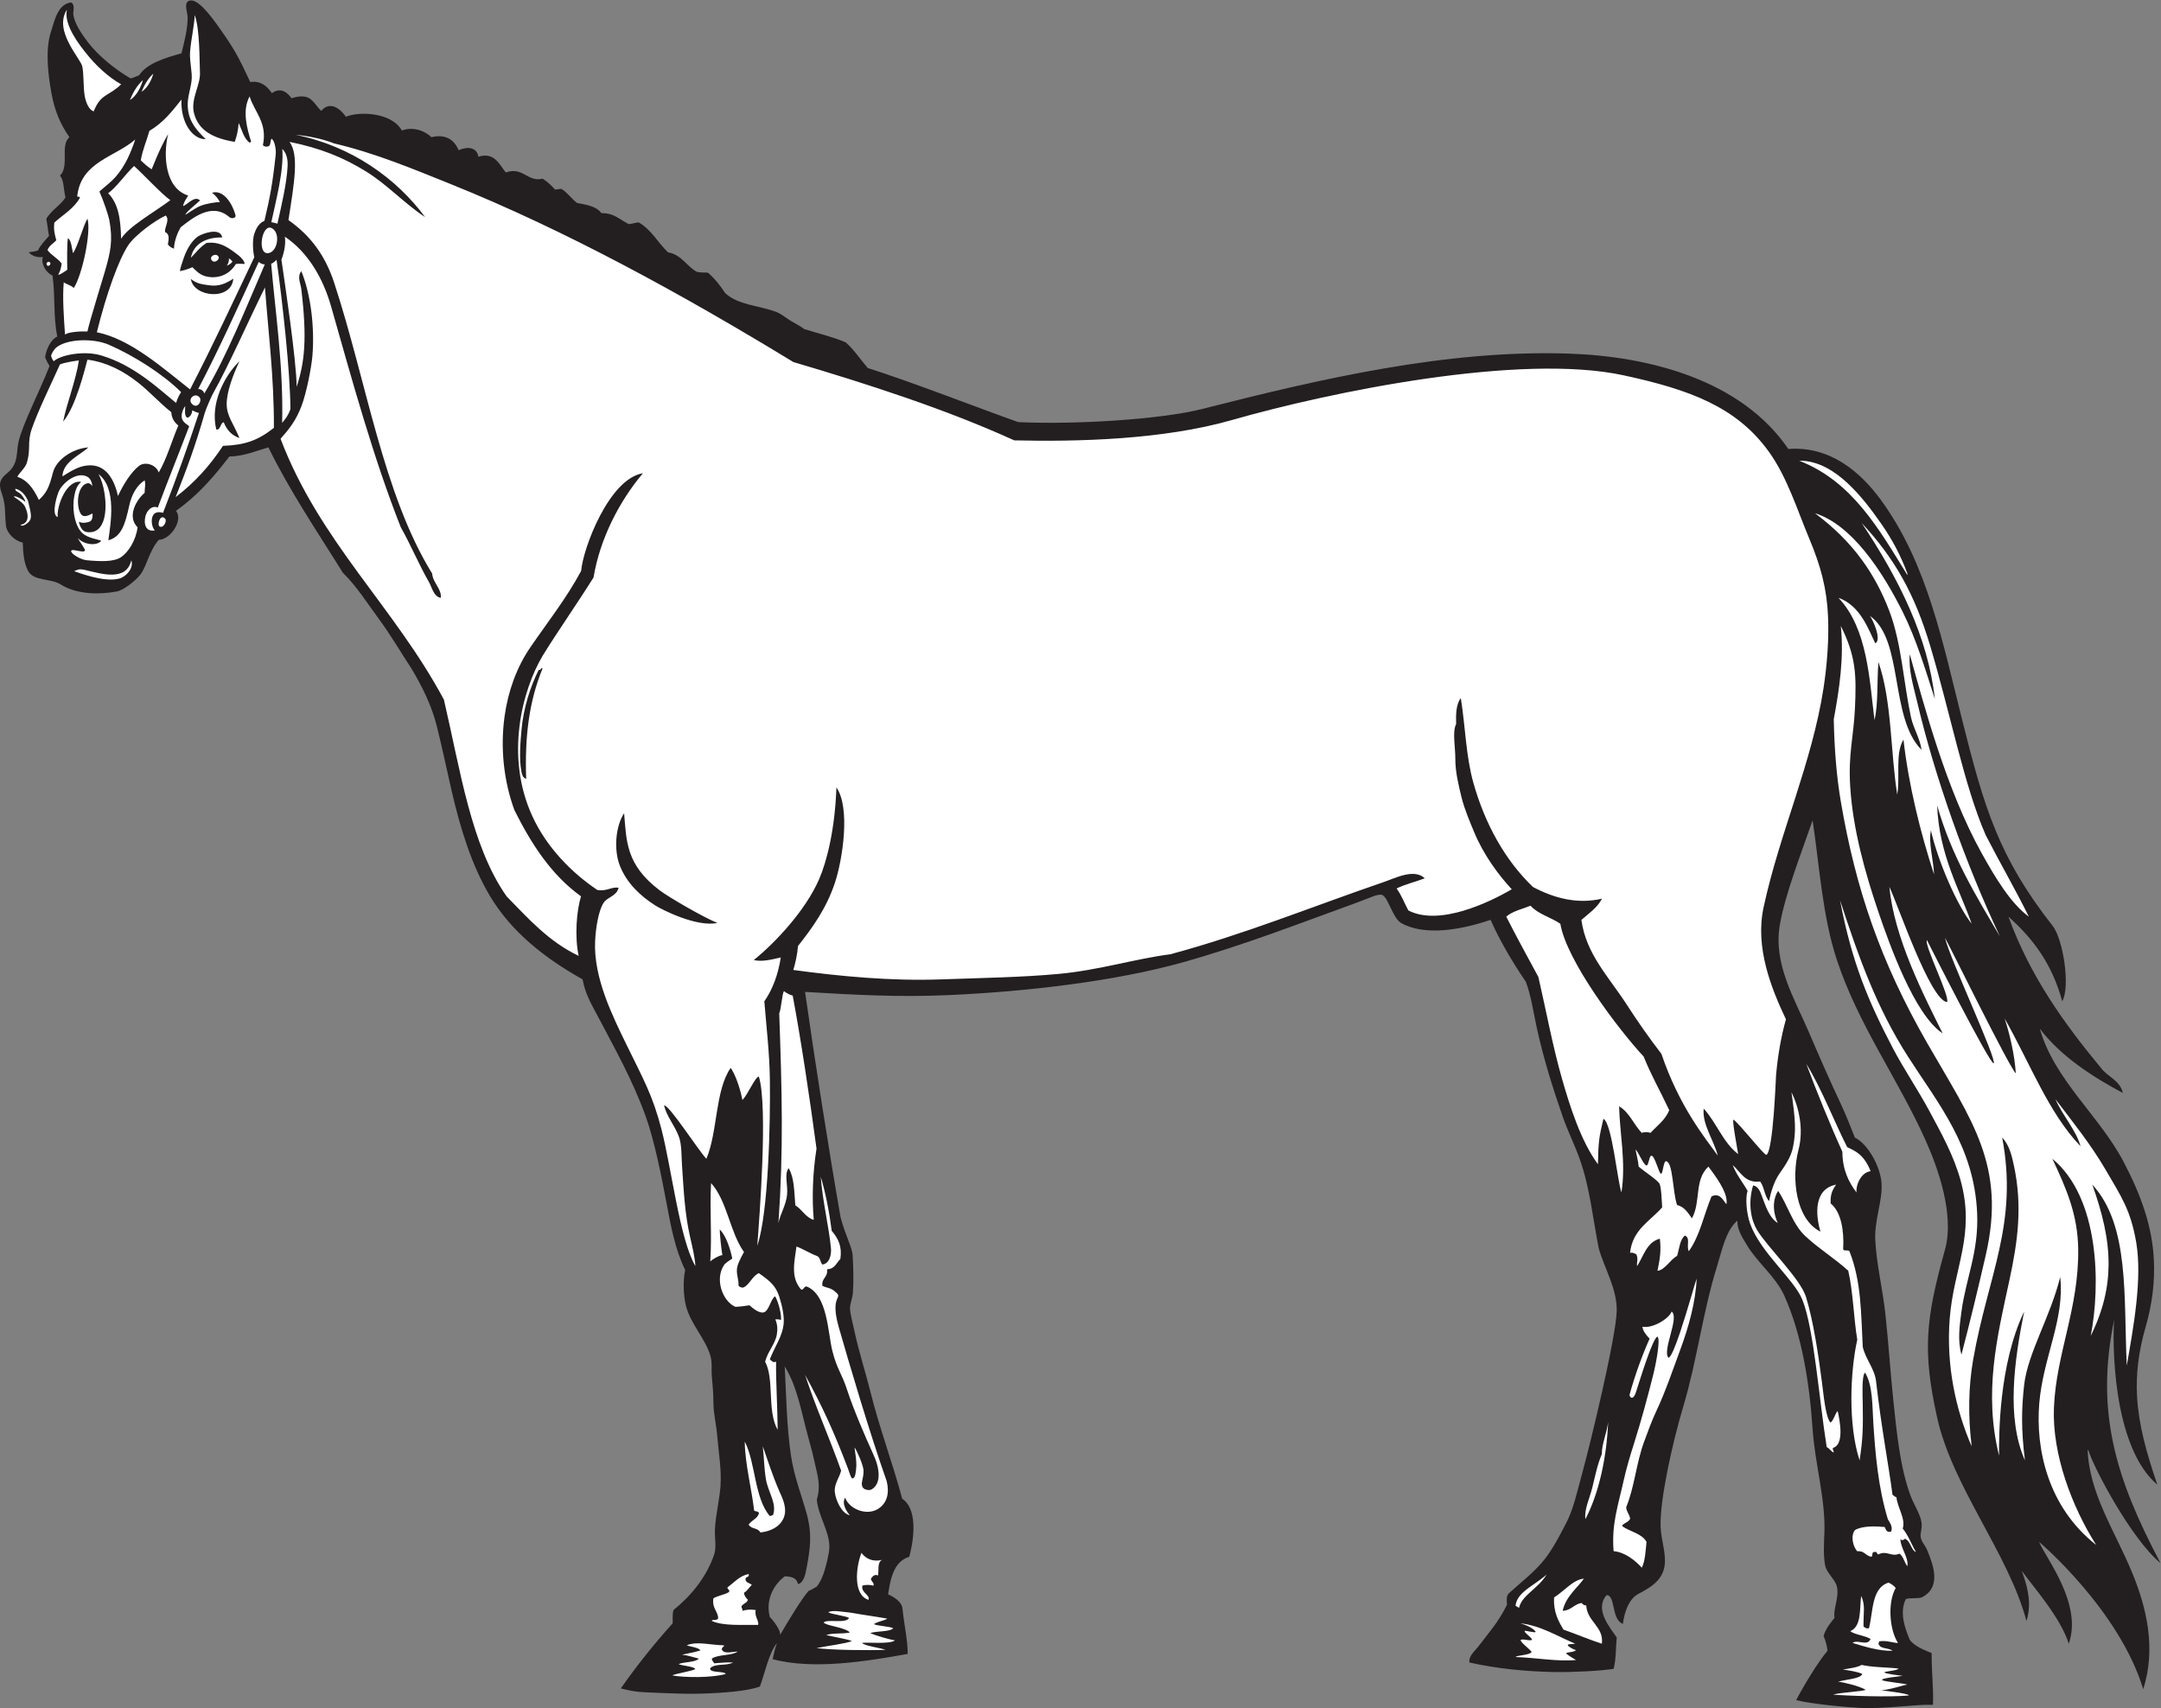
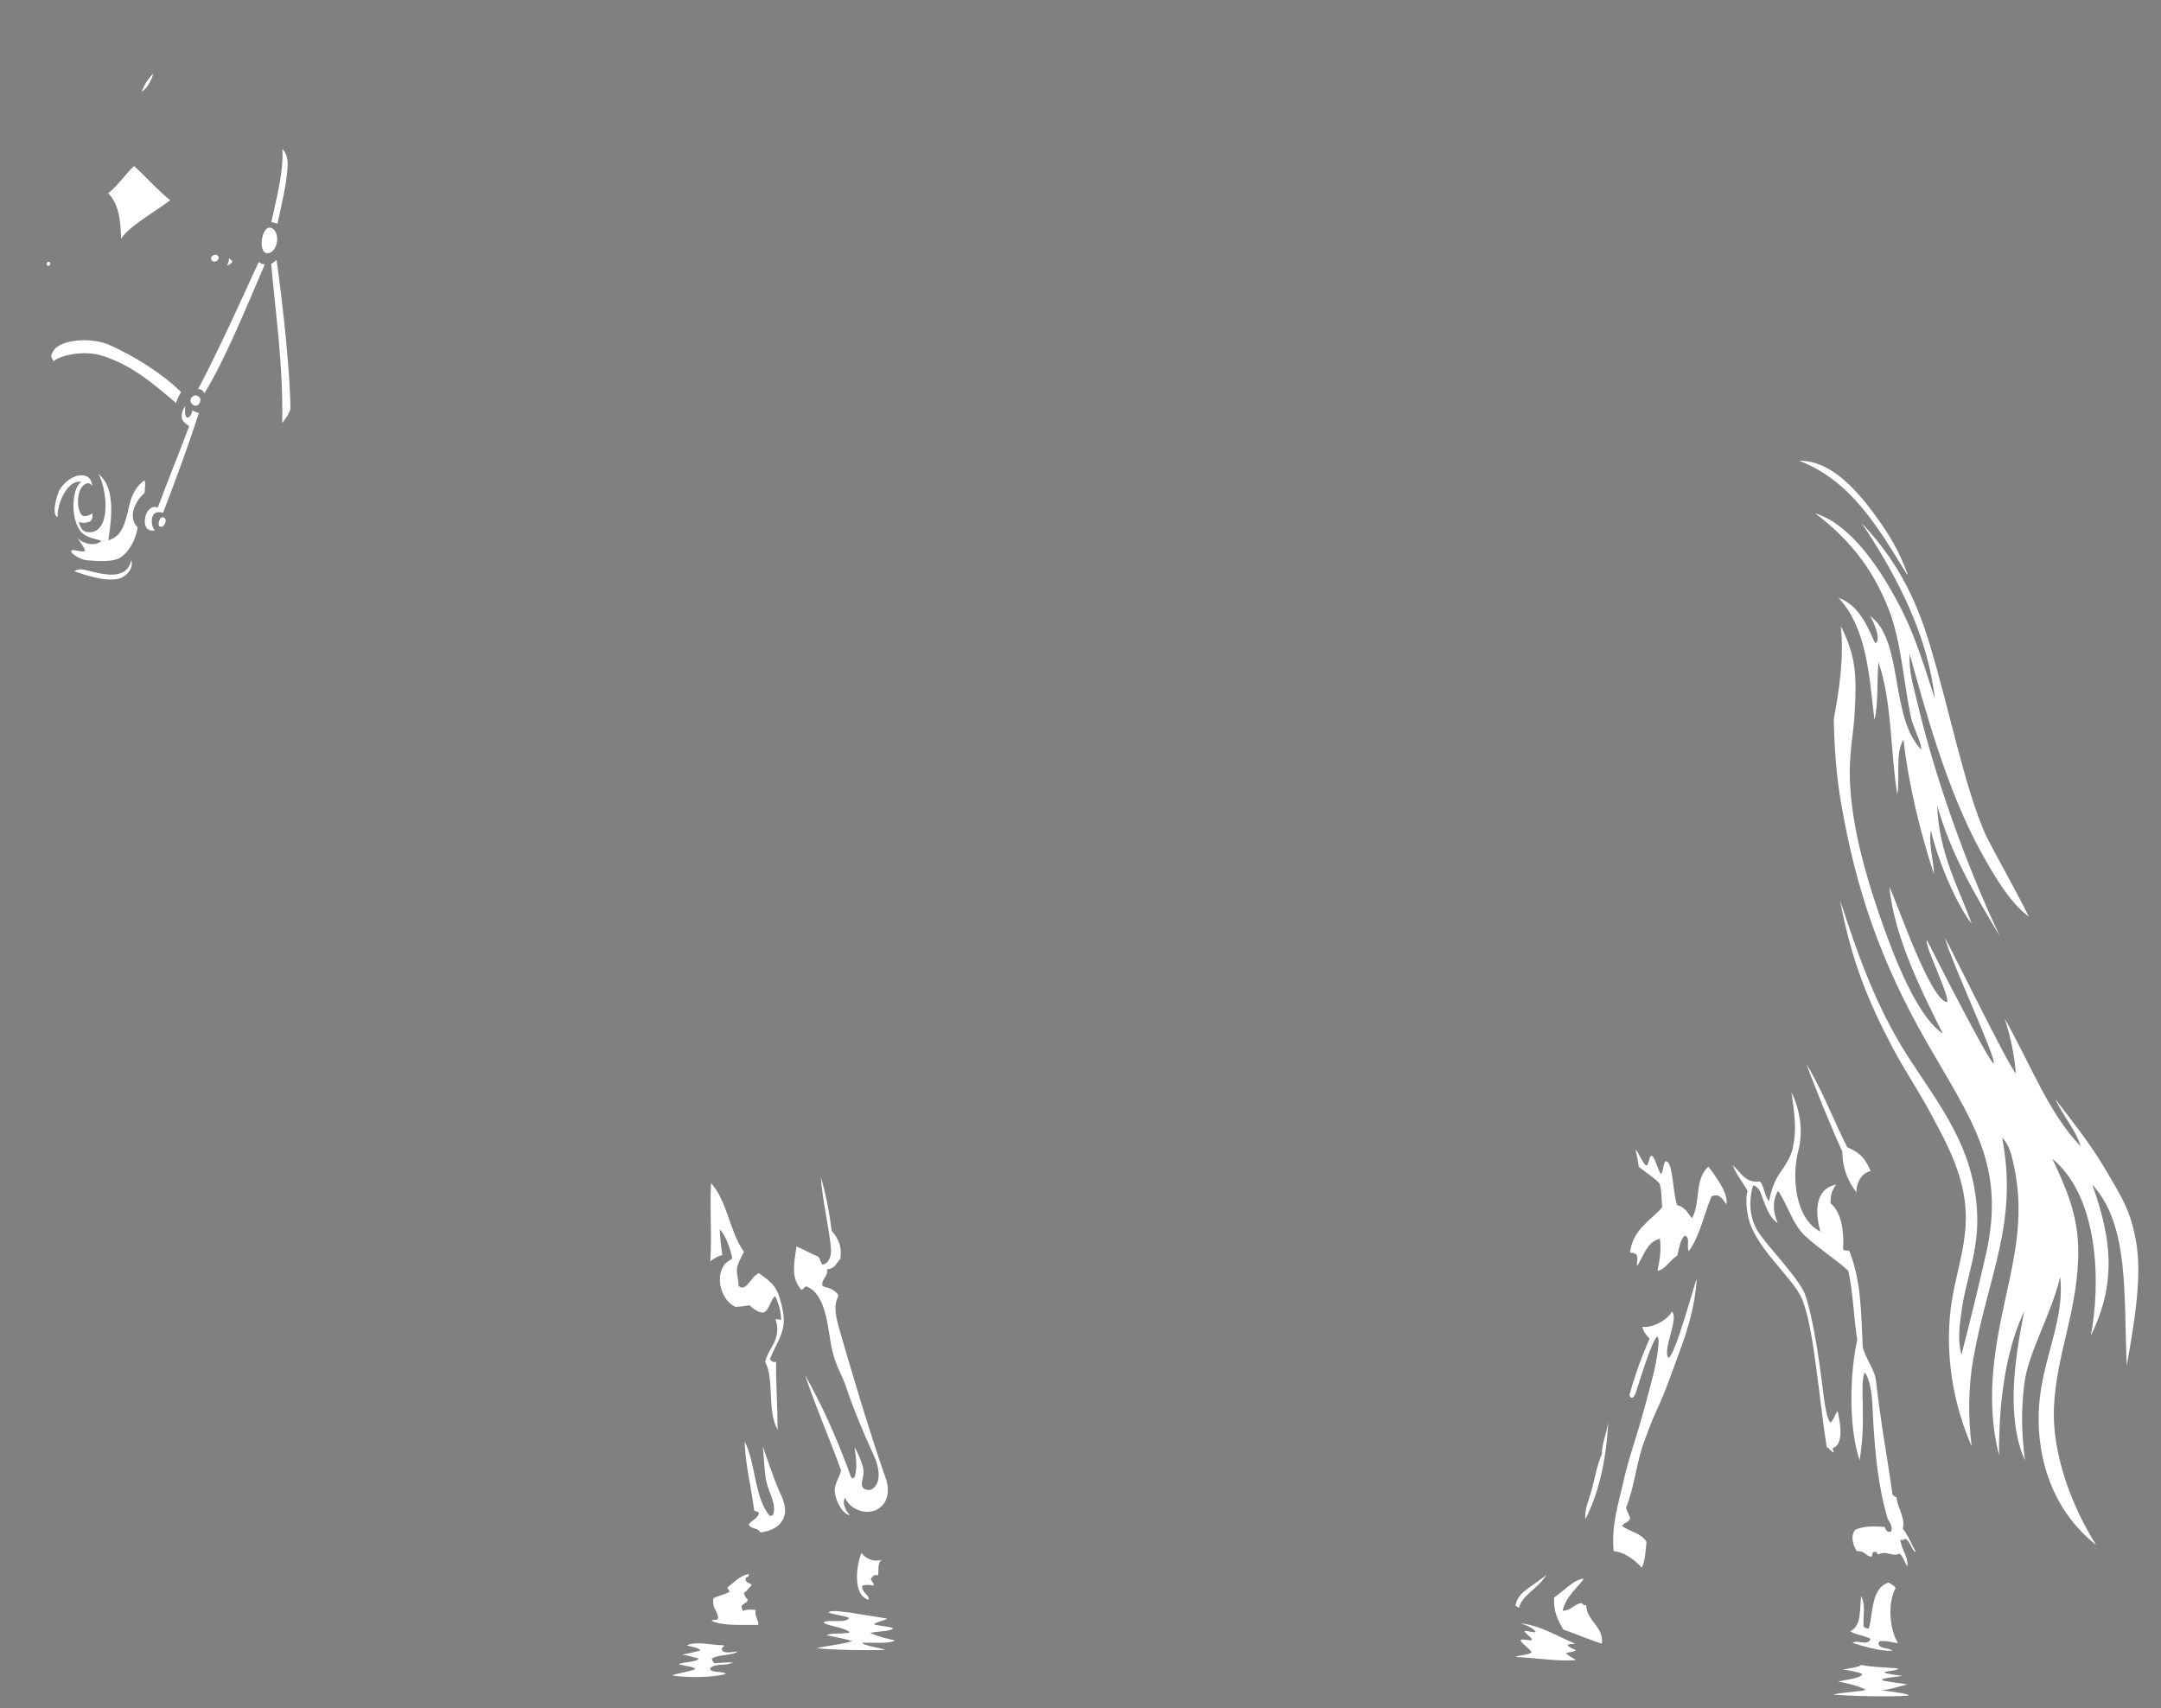
<svg xmlns="http://www.w3.org/2000/svg" viewBox="0 0 707.347 559.12" height="559.12" width="707.347" xml:space="preserve" id="svg2" version="1.1">
  <rect x="0" y="0" width="707.347" height="559.12" fill="#808080" stroke="none" />
  <defs id="defs6" />
  <g transform="matrix(1.333,0,0,-1.333,0,559.12)" id="g10">
    <g transform="scale(0.1)" id="g12">
-       <path id="path14" style="fill:#231f20;fill-opacity:1;fill-rule:evenodd;stroke:none" d="m 5126.18,637.148 c 3.27,-109.128 65.04,-198.132 108.73,-302.937 36.2,-86.836 60.01,-188.223 27.86,-287.668 -58.51,192.832 -250.73,357.715 -255.86,361.68 19.95,-44.93 106.7,-152.981 73.1,-250.098 -20.96,65.898 -87.91,140.273 -115.43,178.918 18.45,-49.746 22.87,-85.508 11.55,-123.125 -44.96,167.324 -181.72,328.785 -219.61,500.449 -35.62,161.317 -28.44,240.098 19.31,410.713 24.14,86.29 -16.85,201.05 -47.87,270.05 -68,151.27 -164.6,282.16 -217.54,442.43 -35.39,107.14 -42.33,228.33 -59.48,342.48 -27.68,-80.18 -68.09,-183.13 -80.66,-257.79 -15.96,-94.78 35.54,-178.68 71.11,-261.49 26.21,-61.04 50.43,-116.85 78.8,-176.98 12.47,-26.44 23.24,-54.73 34.62,-82.88 31.51,-15.31 62.26,-69.98 65.42,-111.58 3.17,-41.83 -17.93,-91.3 -15.39,-140.44 3.05,-59.51 18.23,-119.75 25,-182.755 7.52,-70.031 12.1,-141.152 19.24,-209.699 8.83,-84.805 17.03,-166.453 42.33,-234.696 8.23,-22.226 23.99,-45.449 26.93,-65.41 2.28,-15.48 -3.72,-25.84 -1.92,-36.562 2.08,-12.434 10.35,-18.82 15.39,-30.774 16.65,-39.57 35.66,-93.191 -13.47,-117.351 -11.03,-3.078 -27.91,-0.305 -38.48,-3.848 -15.58,-31.887 -3.64,-68.183 9.62,-100.043 12.79,-17.195 36.78,-25.125 53.87,-32.703 -0.54,-49.18 4.85,-82.891 3.2,-126.973 -42.5,1.484 -117.7,-10.262 -176.3,-7.695 -34.76,1.523 -125.09,10.039 -159.71,19.238 17.4,33.215 53.38,93.352 76.94,121.204 -1.35,14.042 -5.14,25.64 -9.62,36.55 5.71,18.02 16.25,31.203 26.94,44.25 -4.16,20.731 12.15,50.625 5.77,76.953 -4.36,17.95 -25.3,33.153 -28.86,51.942 -4.44,23.469 -3.1,50.871 -1.92,76.945 3.8,83.524 -23.06,171.688 -28.85,257.789 -7.85,116.594 -27.06,232.824 -69.27,327.048 -21.22,47.39 -65.9,80.93 -92.35,125.05 -11.76,19.64 -23.9,38.51 -23.07,59.63 -28.32,-23.77 -37.86,-72.99 -49.91,-111.73 -35.42,-113.912 -48.83,-230.552 -82.83,-344.205 -27.75,-92.695 -58.21,-232.187 -55.8,-296.269 1.2,-31.766 14.47,-66.407 9.63,-96.18 -5.71,-35 -32.86,-51.574 -64.48,-68.281 -25.59,-13.528 -35.11,-51.352 -37.68,-73.528 -29.04,10.633 -17.65,71.028 -40.21,70.625 -30.35,-35.222 8.5,-79.492 25.01,-103.886 -2.49,-23.621 -1.32,-54.563 -7.69,-77.063 -31.24,-5.184 -101.41,-8.688 -146.81,-7.84 -71.45,1.34 -142.6,8.867 -207.18,23.352 -2.24,16.402 12.83,27.461 21.17,38.465 25.94,34.187 50.69,61.386 71.14,103.652 -0.9,7.316 -1.89,21.848 3.88,27.168 26.84,24.727 56.12,46.848 80.8,75.031 23.92,27.293 41.04,60.789 59.64,96.18 18.66,35.48 26.69,74.816 38.48,117.363 22.6,81.594 85.55,344.063 86.57,405.918 0.92,55.208 -31.29,105.798 -44.25,153.908 -14.66,74.84 -21.77,148.28 -46.17,217.39 -12.82,36.29 -30.03,70.26 -42.33,105.79 -24.12,69.73 -46.14,138.81 -63.47,217.4 -8.27,37.47 -13.87,78.84 -26.94,113.5 -32.25,47.12 -63.95,100.5 -86.57,151.98 -69.93,-23.82 -160.82,-40.91 -219.39,-7.89 -21.73,12.27 -32.36,66.05 -48.16,69.42 -10.47,2.22 -33.89,-9.4 -55.65,-17.28 -142.73,-51.74 -280.76,-105.88 -430.92,-148.13 -165.78,-46.65 -382.31,-72.12 -573.31,-80.8 -126.02,-5.73 -229.91,0.33 -355.9,7.69 24.51,-172.67 57.64,-383.98 87.13,-553.06 11.09,-43.38 28.58,-73.77 29.68,-93.95 1.81,-32.99 2.74,-60.45 0.61,-91.73 -0.98,-14.43 -7.74,-27.265 -7,-40.398 0.72,-12.949 7.76,-39.289 10.85,-53.859 10.5,-49.481 27.1,-100.262 39.02,-148.133 23.3,-93.574 54.38,-173.945 78.26,-263.555 36.24,-23.625 30.86,-92.051 17.32,-142.375 -36.73,-11.367 -45.88,-50.301 -51.95,-92.332 15.87,-7.012 33.74,-18.867 35.22,-34.562 3.39,-36.063 13.35,-80.399 12.88,-111.649 -97.98,-17.746 -232.14,-39.922 -331.73,-12.844 3.06,12.071 5.48,25.637 10.6,39.297 C 1887.87,135.273 1878.07,85.137 1865.96,53 1832.39,40.41 1767.04,37.539 1745.5,36.398 c -52.06,-2.766 -101.68,-0.156 -161.04,2.449 -24.61,1.086 -36.98,3.84 -60.09,9.492 35.82,51.23 81.7,109.355 127.43,159.805 -0.05,11.593 -0.6,23.683 1.93,32.707 40.59,32.343 80.77,79.179 100.03,136.589 6.01,17.93 0.72,40.657 1.92,63.489 1.79,33.875 10.92,68.808 13.47,103.886 3.02,41.543 -4.91,83.789 -7.7,121.192 -2.1,28.172 -9.52,57.644 -9.61,82.722 -0.08,24.231 -1.84,43.625 -3.85,65.411 -1.6,17.179 1.45,34.406 -3.85,51.945 -12.46,41.199 -48.4,77.656 -59.63,121.199 -6.44,24.965 -7.78,63.765 -1.93,88.485 -24.03,48.22 -35.26,107.32 -45.03,159.61 -12.25,65.51 -30.15,157.65 -52.47,219.03 -33.07,90.92 -75.9,165.57 -114.11,238.9 -14.9,28.58 -33.58,57.48 -40.4,96.19 -92.11,51.54 -174.39,116.04 -227.02,203.93 -46.05,76.91 -73.45,168.3 -94.26,257.8 -12.18,52.42 -23.28,106.87 -36.56,159.67 -13.25,52.72 -36.75,98.49 -61.55,140.43 -26.957,41.15 -51.825,83.79 -80.805,123.13 -28.664,38.92 -54.277,80.19 -88.496,113.5 -62.582,100.94 -128.988,198.06 -182.754,307.81 -25.055,-6.55 -58.355,-21.78 -95.828,-22.29 -40.211,-52.13 -77.356,-95.04 -131.188,-133.54 18.707,-22.93 -13.64,-70.66 -42.324,-71.18 -24.543,-28.66 -29.68,-66.4 -45.832,-86.27 -11.105,-13.66 -39.91,-37.42 -58.055,-40.7 -41.976,-7.59 -97.113,-7.46 -136.621,17.31 -26.058,16.34 -66.84,7.09 -80.836,34.37 -9.758,19.01 -11.664,42.78 -12.527,68.5 -21.027,4.65 -39.422,23.95 -41.379,42.44 -3.285,31.12 0.375,49.25 -10.598,79.71 -9.23,25.59 -1.348,36.29 14.441,49.03 27.961,22.53 21.34,52.71 27.047,76.08 11.766,48.15 51.309,122.21 76.254,186.59 -5.571,8.79 -7.985,14.1 -10.844,21.19 2.223,17.54 12.484,42.73 29.84,51.03 -10.289,51.16 -4.578,97.76 -11.629,149.6 -22.715,11.17 -28.289,37.07 -23.524,45.61 -12.496,-1.37 -25.441,1.26 -35.089,11.54 4.231,1.22 15.254,1.35 23.137,4.88 4.441,11.53 18.778,25.96 26.762,35.66 -3.367,16.83 -3.48,26.96 -6.672,41.55 10.699,19.71 36.278,34.83 47.195,52.58 -5.296,21.16 -3.128,40.28 -13.46,53.86 23.82,23.56 -0.641,73.54 23.085,94.27 -21.964,31.26 -36.234,64.44 -44.101,107.73 -9.008,49.55 -14.856,106.71 -2.07,148.25 10.296,33.48 18.14,70.39 50.011,74.91 11.118,-4.97 4.524,-22.97 5.778,-30.77 3.613,-22.42 21.539,-48.16 34.625,-65.41 27.07,-35.72 67.613,-67.83 105.808,-90.42 8.074,1.54 14.004,5.23 21.164,7.69 17.868,28.32 62.809,42.71 103.879,53.87 7.949,31.71 15.172,60.12 15.196,88.2 0.015,10.98 -8.668,31.91 0.281,38.91 19.633,15.36 56.777,-35.32 76.871,-63.62 38.328,-53.98 47.738,-72.36 76.648,-134.04 18.172,3.05 36.692,-2.81 53.11,-27.15 15.539,11.21 32.539,9.37 48.097,-12.6 10.821,3.3 21.371,5.93 33.727,3.69 18.394,-3.32 26.543,-23.17 39.344,-34.73 14.25,17.43 36.773,18.51 60.726,-14.49 27.211,12.76 110.481,13.36 137.266,-33.68 26.66,10.11 56.44,-0.37 72.43,-16.34 38.44,8.66 56.75,-8.79 66.99,-31.95 29.2,12.25 45.99,1.95 48.44,-16.14 40.63,13.14 52.76,-21.99 67.33,-38.48 42.79,14.82 53.35,-24.59 90.42,-15.39 11.98,-7.27 21.62,-16.86 30.78,-26.93 4.6,1.36 7.08,0.9 15.39,1.92 15.11,-9.25 24.48,-24.26 38.47,-34.63 23.78,-4.44 48.11,-8.33 59.64,-25.01 32.02,0.6 46.04,-16.82 67.33,-26.93 7.74,0.67 21.78,5.07 25.01,3.84 30.38,-17.71 46.66,-49.53 71.18,-73.1 33.97,-5.79 45.25,-34.27 71.19,-48.09 11.67,-2.09 16.37,-0.94 26.93,-1.92 16.55,-14.24 30.15,-31.42 42.32,-50.02 31.91,-29.63 82.03,-30.15 125.05,-46.18 12.13,-4.51 23.97,-14.53 34.63,-21.16 12.46,-7.74 24.27,-13.05 34.63,-21.16 37.3,-11.63 69.47,-18.75 101.96,-32.7 23.06,-21.2 33.46,-39.09 53.92,-62.88 110.76,-35.12 270.48,-97.84 369.42,-132.8 143.02,-6.64 352.34,7 450.99,32.1 292.05,74.32 600.3,146.16 901.25,136.11 196.6,-6.56 423.1,-64.4 538.75,-234.17 103.36,7.74 177.41,-57.39 226.3,-123.78 116.06,-157.64 153.99,-356.85 202.31,-548.44 52.16,-206.77 87.85,-330.24 220.71,-499.17 25.12,-31.96 43.88,-148.21 23.35,-184.89 -23.94,86.7 -65.54,148.29 -132.08,207.77 53.14,-146.3 136.67,-262.2 227.01,-371.29 16.32,-22.16 46.74,-30.21 53.86,-61.56 -75.13,40.15 -151.5,89.19 -203.92,157.75 35.94,-125.97 146.28,-213.55 205.85,-327.05 43.54,-82.95 69.96,-158.33 74.24,-239.76 2.74,-52.19 -3.61,-108.043 -20.37,-166.156 -17.92,-62.121 -23.87,-116.836 -20.85,-170.578 3.87,-69.09 22.57,-136.582 49.7,-216.114 -112.89,95.578 -110.1,360.45 -105.81,405.93 -46.97,-227.187 3.4,-389.914 113.51,-598.301 -70.53,57.578 -164.33,233.961 -176.99,277.02 -1.63,-0.352 -1.82,0.754 -1.93,1.926 0,0.632 0,1.277 0,1.921 z M 1915.36,179.277 c 3.16,8.789 -14.48,34.317 -25.01,44.258 -11.17,42.285 9.42,79.649 36.55,100.039 20.12,-0.371 29.65,-5.566 32.71,-19.238 14.36,3.937 18.34,25.098 21.16,40.402 8.7,47.235 14,82.078 0,132.735 -12.43,44.968 -31.12,92.058 -38.47,142.363 -10.81,73.855 -11.25,141.648 -15.4,219.316 32.4,-52.882 40.51,-112.824 59.64,-180.839 6.18,-21.934 10.34,-38.098 15.39,-61.563 5.86,-27.207 13.94,-50.762 3.85,-84.641 3.32,-40.769 31.35,-77.449 30.78,-117.363 -0.12,-8.484 -2.86,-22.422 -5.77,-34.617 -5.8,-24.219 -12.66,-45.637 -25.01,-61.563 -6.42,-3.566 -15.3,-9.613 -19.94,-10.402 -18.22,-20.605 -51.4,-76.121 -70.48,-108.887 v 0" />
      <path id="path16" style="fill:#ffffff;fill-opacity:1;fill-rule:evenodd;stroke:none" d="m 4672.17,79.25 c -3.62,-1.113 -54.25,-5.344 -50.46,-10.391 2.94,-3.926 59.95,-8.555 61.34,-11.359 -3.23,0.703 -45.42,-13.465 -63.07,-13.465 -5.5,-0.274 67.69,-7.531 67.36,-12.98 -45.64,-4.785 -153.82,-0.723 -186.1,2.023 18.24,5.652 76.29,7.859 79.77,12.078 -16.5,9.59 -55.64,18.625 -67.45,19.641 22.36,6.414 53.07,6.875 59.38,18.504 -1.74,4.023 -42.01,11.289 -47.88,11.191 14.48,3.027 36.01,4.953 46,11.496 29.67,-6.41 66.19,-5.722 90.59,-8.879 -1.04,-5.254 -35.67,-6.68 -34.36,-9.461 1.67,-3.594 40.01,-7.844 44.88,-8.398 z m -2860.69,59.629 c -15.98,-10.957 -47.47,-6.387 -63.49,-17.305 -0.08,-5.859 4.06,-7.48 5.77,-11.543 15.21,0.821 29.14,2.918 46.18,1.934 -17.44,-9.113 -40.76,-1.223 -55.8,-13.477 -4.79,-13.137 37.02,-7.043 37.62,-14.766 -33.04,-9.453 -100.86,-9.277 -131,-3.391 5.99,3.867 50.56,10.812 56.47,15.586 -2.43,6.555 -34.51,8.262 -40.92,12.16 12.64,5.547 42.26,4.238 49.73,13.426 -10.73,2.754 -28.9,8.476 -41.15,9.687 23.43,4.532 38.02,8.059 45.03,10.274 -5.29,8.195 -24.68,8.808 -33.49,12.812 24.54,10.383 58.3,0.723 88.5,0 9.74,-1.199 -5.6,-4.265 -1.93,-11.543 5.55,-10.632 26.72,-4.14 38.48,-3.855 z m 386.23,27.344 c -13.73,-10.063 -66.91,-3.75 -81.37,-6.223 8.64,-7.676 42.91,-11.453 58.15,-16.875 -39.49,-1.699 -131.19,-0.801 -169.4,4.199 24.73,5.442 72.86,11.004 86.89,17.364 -11.61,4.777 -45.46,10.449 -63.12,14.597 14.97,5.766 35.87,2.207 57.96,6.176 -10.55,13.027 -58.66,16.445 -64.43,24.863 9.99,8.961 53.97,-3.586 62.42,10.75 -4.08,4.875 -43.58,9.153 -51.15,14.367 12.5,6.043 31.36,1.036 54.72,-0.996 29.86,-5.422 60.64,-9.386 90.54,-14.757 -8.92,-5.586 -21.87,-6.102 -33.12,-13.426 6.64,-4.258 38.87,-5.539 47.61,-10.157 -7.32,-9.347 -44.89,-6.632 -56.15,-12.031 16.53,-7.363 49.05,-15.969 60.45,-17.851 z m 1672.24,-23.489 c -4.74,-6.16 -17.54,-4.246 -24.68,-7.996 4.05,-4.66 19.73,-13.925 24.83,-16.562 -44.17,-4.531 -97.42,5.535 -148.28,7.246 0.88,4.297 35.77,4.394 39.13,12.613 -7.62,9.992 -23.64,19.758 -27.23,28.723 3.77,5.195 24.53,-3.633 28.5,1.379 -3.19,6.992 -19.88,17.383 -18.41,21.218 0.88,2.297 26.18,-5.925 27.2,-1.972 -6.34,9.687 -25.18,17.207 -37.65,20.762 48.96,-4.903 92.1,-32.293 134.66,-50.02 -4.33,-1.16 -18.57,0.02 -18.22,-3.484 0.34,-3.508 15.27,-11.7 20.15,-11.907 v 0" />
      <path id="path18" style="fill:#ffffff;fill-opacity:1;fill-rule:evenodd;stroke:none" d="m 4239.31,1237.38 c -8.2,9.34 -15.64,28.93 -36.54,19.23 -19.21,-45.67 -27.78,-95.2 -55.8,-134.66 -6.61,12.91 4.76,32.63 -9.61,38.47 -12.77,-10.32 -13.6,-32.58 -19.25,-50.02 -17.52,-9.51 -29.46,-34.52 -48.09,-36.54 6.11,28.85 9.38,51.15 5.77,78.87 -32.35,-8.69 -39.66,-42.43 -55.79,-67.34 -1.69,8.65 3.66,17.92 -1.93,28.87 -4.21,2.19 -7.86,4.96 -15.38,3.84 6.11,57.37 49.35,77.61 78.87,111.58 -1.72,25.9 -1.79,43.74 -5.97,56.69 -2.84,8.78 -33.4,27.7 -51.74,43.35 -1.41,15.26 -5.24,28.11 -7.7,42.33 8.52,-9.12 16.37,-31.74 25.09,-38.77 7.19,-5.78 7.35,21.34 13.31,23.12 8.38,2.5 18.78,-42.81 23.85,-44.22 5.14,-1.44 6.01,31.77 12.86,30.8 17.17,-2.45 15.6,-74.37 26.85,-107.53 18.9,-4.85 26.37,-19.14 36.56,-32.7 22.53,41.38 4.97,93.93 40.4,126.97 31.13,-40.72 48.19,-70.93 44.24,-92.34 z M 1861.49,204.285 c -40.57,0.481 -85,-2.906 -113.5,9.633 -0.22,6.055 16.57,-2.051 15.39,9.617 -2.7,16.543 -15.31,23.176 -11.54,46.172 11.33,6.633 27.46,8.449 38.48,15.391 2.05,7.179 -4.79,5.48 -3.86,11.543 16.51,11.711 28.68,27.754 51.95,32.707 2.7,-9.746 -8.83,-5.285 -7.7,-13.481 0.67,-8.953 10.93,-8.308 15.4,-13.457 -6.79,-6.051 -10.99,-14.668 -19.25,-19.234 0.84,-8.145 5.39,-12.571 9.62,-17.317 -2.32,-7.937 -11.5,-9.011 -15.39,-15.39 -1.39,-5.879 3.32,-5.653 1.93,-11.543 11.94,3.203 18.97,3.73 32.7,1.926 -3.62,-16.817 8.95,-26.446 5.77,-36.567 z m 2071.94,-46.16 c -32.53,10.43 -62.39,23.535 -94.27,34.629 -12.64,21.348 -24.93,43.039 -23.09,78.879 24.33,15.195 47.3,44.234 73.11,46.172 -12.37,-19.219 -44.6,-43.137 -51.95,-78.879 21.01,0.801 27.5,16.105 46.18,19.23 3.34,-2.433 5.04,-6.496 11.54,-5.761 2.41,-40.696 43.82,-52.2 38.48,-94.27 z m 727.2,1.926 c -9.75,-0.735 -27.54,7.066 -46.18,3.847 0.32,-2.246 -0.43,-3.429 -1.92,-3.847 1.71,-16.242 25.01,-10.899 34.63,-19.238 -32.7,-1.27 -69.02,10.496 -98.12,19.238 12.61,9.441 36.38,-9.387 44.25,9.617 -12.31,8.254 -37.68,10.098 -50.02,19.238 28.46,11.594 22.82,55.207 26.94,86.574 11.02,-24.25 5.08,-39.992 5.77,-75.031 2.74,-3.269 10.44,-6.648 13.46,-3.847 10.38,39.386 5.55,98.429 48.1,111.582 6.63,-3.633 13.32,-7.207 17.32,-13.465 -20.32,-36.242 -15.13,-102.766 5.77,-134.668 z m -67.22,1158.389 c -22.23,-2.67 -36.28,-31.2 -34.75,-52.21 -19.17,25.72 -34.36,55.42 -34.63,100.04 -28.35,62.02 -63.61,148.82 -88.48,215.46 36.87,-59.11 71.36,-147.99 100.33,-204.26 22.69,-10.49 41.52,-19.55 57.53,-59.03 z m 111.47,-935.225 c -12.29,4.18 -12.37,26.023 -26.94,32.703 -4.06,-3.398 -5.69,-4.336 -11.55,-1.926 1.97,-24.461 20.06,-42.644 17.32,-65.406 -7.26,8.016 -8.66,21.922 -19.24,30.769 -21.02,-9.207 -30.33,8.907 -51.94,-1.914 -4.96,0.168 -2.02,8.235 -9.62,5.774 -7.74,1.336 -3.25,-9.57 -7.7,-11.555 -14.23,1.809 -16.66,15.403 -34.62,13.477 -9.91,10.449 -17.29,36.992 -5.78,51.933 18.59,11.133 51.48,9.61 73.11,7.696 3.21,-5.774 3.78,-14.168 15.39,-11.532 6.03,11.211 -3.5,23.399 -7.7,30.782 -23.79,78.906 -30.63,158.964 -35.72,238.359 -2.4,37.391 -0.86,90.281 -20.07,121.387 -8.95,-5.41 -5.95,-65.383 -5.84,-72.129 1.09,-64.836 0.45,-88.77 -7.62,-143.34 -28.65,87.039 -23.25,217.734 -5.77,296.27 -8.42,49.949 -10.27,118.277 -22.11,169.477 -34.09,30.97 -69.98,52.24 -104.87,84.46 -32.08,29.63 -43.1,75.49 -67.32,111.58 -10.18,-15.24 -16.73,-42.85 -0.99,-78.88 -21.11,13.23 -29.75,41.9 -39.41,67.34 -3.79,9.96 -8.48,23 -21.16,25.01 -13.42,-45.56 -4.37,-86.09 9.79,-109.51 25.82,-42.75 106.4,-119.57 120.23,-164.58 18.31,-59.558 30.55,-143.667 38.89,-207.409 4.43,-33.914 8.96,-86.512 20.89,-100.711 6.93,2.039 12.68,24.453 17.96,28.164 5.53,-24.504 16.66,-82.668 -11.54,-90.43 -1.39,-5.879 1.96,-7.011 1.92,-11.543 -7.27,2.977 -10.24,10.274 -17.31,13.465 -18.9,117.863 -31.21,290.949 -59.84,361.884 -20.34,50.39 -101.65,114.61 -127.85,185.64 -9.68,26.25 -12.28,65.65 -6.61,81.56 -11.94,21.4 -27.43,39.27 -36.55,63.49 19.84,-17.53 30.39,-45.07 67.32,-40.41 10.08,-12.37 10.93,-36.89 22.15,-48.13 3.42,20.35 12.55,48.71 24.02,65.45 14.46,21.08 29.42,41.28 34.63,67.33 7.96,39.73 5.69,67.74 -3.83,134.67 18.53,-37.36 30.36,-91.21 17.3,-141.41 -18.3,-70.31 -6.62,-170.84 53.87,-201.03 -11.82,40.42 -17.34,104.49 38.47,115.43 -11.42,-16.29 -14.09,-26.65 -13.46,-46.17 26.18,-20.89 33.32,-68.05 30.78,-111.59 0.15,-6.9 12.58,-1.52 15.39,-5.76 29.65,-74.91 28.34,-152.72 32.7,-234.704 5.98,-28.504 29.15,-53.73 32.71,-84.648 13.71,-119.149 30.23,-201.719 40.4,-278.953 3.48,-1.641 5.3,-4.954 9.62,-5.774 2.58,-26.336 23.16,-52.793 15.39,-76.941 13.69,-16.446 21.35,-38.938 32.71,-57.715 z m -2814.53,473.25 c 5.66,-4.199 6.54,-8.887 15.39,-5.77 -0.74,-49.609 3.54,-111.582 3.85,-167.375 -26.64,47.336 -7.48,123.34 -30.78,167.375 6.53,25.535 24.85,43.067 28.85,67.332 1.88,11.34 1.6,24.258 -3.84,36.555 7.76,0.449 10.5,-0.469 14.21,-1.348 0.54,23.985 -11.48,54.026 -14.83,57.976 -10.5,-6.16 -14.79,-35.827 -27.59,-39.355 -11.2,-3.074 -26.82,9.688 -35.28,17.356 -14.36,-2.266 -21.53,-3.293 -34.63,-3.848 -31.24,13.477 -51.86,68.417 -26.93,103.887 4.64,4.97 10.87,9 19.37,14.71 -4.01,20.36 -14.95,56.79 -30.82,71.33 0.21,-11.25 3.72,-47.76 6.49,-63.03 -7.4,-0.22 -22.65,-9.08 -29.7,-15.31 4.36,69.21 -1.64,121.92 1.95,192.37 39.62,-43.75 46.1,-120.64 80.8,-169.3 -7.63,-14.27 -16.48,-30.11 -17.31,-42.32 -1.03,-15.18 4.68,-26.21 3.85,-38.47 -0.31,-4.62 8.93,-8.19 13.46,-5.77 14.85,7.92 20.11,27.34 36.56,34.62 27.11,-18.97 41.49,-30.83 50.1,-57.63 7.79,-24.239 12.86,-49.786 10.6,-68.7 -3.52,-29.504 -19.96,-50.656 -33.77,-85.285 z m -51.94,-405.93 c 6.63,10.688 20.75,13.879 25.01,26.938 0.53,6.953 -8.43,4.402 -11.54,7.695 -6.08,52.5 -22.61,115.547 -23.09,169.297 26.78,-51.992 23.57,-139.133 61.56,-182.754 3.45,-0.246 4.06,2.352 7.69,1.922 10.6,28.242 -12.02,56.73 -17.31,88.496 -4.46,26.789 -4.43,51.719 -7.7,80.793 9.03,-25.109 24.05,-72.461 40.4,-109.66 7.78,-17.676 21.91,-44.227 9.62,-69.246 -8.7,-17.735 -28.61,-29.661 -55.78,-32.707 -7.52,12.785 -21.9,7.304 -28.86,19.226 z m 327.73,-86.492 c -12.65,-5.664 -7.41,-25.098 -10.3,-38.543 -8.24,4.531 -13.32,-2.52 -17.32,-7.695 0.43,-6.992 10.11,-11.575 5.77,-17.317 -6.82,2.793 -20.11,2.793 -26.93,0 -2.6,-18.269 19.13,-21.523 15.39,-34.629 -39.02,11.895 -30.76,82.024 -17.32,115.43 10,-14.402 28.41,-22.996 50.71,-17.246 z m -91.1,152.785 c -8.99,-16.328 5.13,-35.148 11.54,-43.195 -18.61,3.711 -33.63,33.976 -36.56,55.793 -2.71,20.234 11.91,37.644 15.39,53.855 -28.33,79.395 -61.7,153.762 -88.49,234.707 41.63,-75.086 72.01,-142.011 105.15,-229.328 2.89,-7.605 6.17,-20.543 10.28,-24.617 8.26,-0.281 8.67,13.879 9.83,23.027 2.54,20.118 -3.85,46.028 -3.63,52.735 4.93,-6.075 21.84,-43.789 21.95,-56.914 0.18,-21.875 -8.92,-31.688 -1.22,-41.934 3.7,-4.91 15.48,-7.246 21.17,-3.84 24.02,14.367 20.35,50.91 3.84,86.567 -19.55,42.254 -49.1,111.558 -63.49,155.828 -14.38,44.258 -24.69,50.351 -36.55,96.191 -11.84,45.832 -11.38,138.577 -63.48,159.677 -7.59,0.53 -5.89,-8.23 -13.46,-7.7 -25.93,29.64 -17.18,65.06 -11.55,105.81 17.16,-6.31 32.71,-16.66 50.02,-23.09 8.76,-3.25 8.06,-15.02 13.46,-21.15 18.35,2.17 22.62,24.95 21.17,40.4 -4.8,51.21 -20.48,114.47 -25.01,175.06 11.86,-39.31 21.18,-87.39 26.93,-132.75 17.08,-19.86 25.63,-39.15 21.17,-69.25 -9.93,-9.31 -13.64,-24.83 -32.71,-25.01 2.93,-20.25 -13.61,-21.02 -11.55,-40.4 10.73,-6.6 18.91,-2.75 34.63,-17.32 15.73,-14.57 -16.44,-6.65 5.77,-84.636 22.22,-78 76.04,-260.676 117.35,-377.071 8.51,-33.156 -0.67,-56.535 -21.15,-69.25 -26.68,-16.562 -69.03,-2.238 -80.8,27.805 z M 3797.67,327.883 c -20.57,-34.848 -60.59,-50.039 -67.63,-81.711 l -8.58,5.195 c 3.92,34.043 44.95,48.567 76.21,76.516 z m 151.15,374.676 c -3.33,-84.754 -21.81,-173.457 -55.79,-238.543 -3.3,24.187 10.78,51.629 17.31,78.867 6.8,28.328 12.75,57.09 23.09,80.801 -0.51,24.57 12.28,51.601 15.39,78.875 z m 217.39,352.051 c -2.41,-57.86 -20.36,-120.438 -39.05,-171.258 -18.25,-49.622 -38.53,-108.594 -59.06,-151.934 -12.7,-26.789 -22.62,-55.039 -30.79,-76.953 -19.38,-51.985 -23.2,-110.012 -44.24,-161.602 1.5,-11.984 7.69,-16.183 9.73,-26.894 -1.14,-9.426 -20.76,-13.047 -19.35,-19.27 19.06,-13.652 47.92,-17.48 59.64,-38.476 -1.82,-17.625 -3.29,-47.969 -11.55,-63.485 -16.4,18.289 -41.66,38.184 -69.25,40.703 -5.34,66.075 10.48,109.668 25.01,174.762 6.54,29.301 15.3,58.625 24.6,87.953 18.39,57.977 33.99,115.946 48.5,173.68 3.28,13.039 18.27,82.676 9.62,90.422 -11.91,-2.61 -45.29,-113.555 -52.93,-136.692 -7.69,-23.25 -16.79,-10.449 -15.47,-5.605 12.42,45.703 31.07,97.187 49.07,137.266 -9.35,9.89 -16.52,19.152 -17.59,29.191 27.38,-4.512 66.7,21.648 71.67,37.402 20.07,-14.093 -23.82,-95.625 -7.82,-113.515 6.06,0.633 17.08,28.191 28.59,62.371 18.55,55.109 38.37,127.444 40.67,131.934 v 0" />
      <path id="path20" style="fill:#ffffff;fill-opacity:1;fill-rule:evenodd;stroke:none" d="m 681.137,3644.9 c -4.262,2.15 -11.571,3.26 -14.887,3.87 10.895,51.42 31.25,127.07 26.969,179.8 7.39,-6.45 13.969,-20.37 13.031,-41.14 -1.918,-42.55 -14.91,-97.06 -25.113,-142.53 v 0" />
      <path id="path22" style="fill:#ffffff;fill-opacity:1;fill-rule:evenodd;stroke:none" d="m 692.809,3156 c 3.539,140.01 -17.414,276.94 -26.934,390.76 4.746,1.33 10.125,7.14 13.262,9.69 14.929,-105.59 33.465,-275.79 34.023,-366.58 -5.39,-15.65 -11.906,-23.33 -20.351,-33.87 v 0" />
      <path id="path24" style="fill:#ffffff;fill-opacity:1;fill-rule:evenodd;stroke:none" d="m 659.125,3572.87 c -28.676,-4.57 -16.387,72.95 7.691,61.56 22.688,-10.73 15.387,-57.88 -7.691,-61.56 v 0" />
      <path id="path26" style="fill:#ffffff;fill-opacity:1;fill-rule:evenodd;stroke:none" d="m 650.277,3545.23 c -43.058,-99.16 -94.492,-228.14 -148.636,-317.09 -1.786,7.25 -9.473,11.66 -15.161,10.73 51.704,98.38 101.668,209.57 148.852,312.38 5.938,-4.44 9.59,-6.12 14.945,-6.02 v 0" />
      <path id="path28" style="fill:#ffffff;fill-opacity:1;fill-rule:evenodd;stroke:none" d="m 570.668,3552.4 c -2.109,-4.59 -8.207,-8.18 -13.75,-10.31 3.016,3.9 6.504,12.87 4.914,17.89 3.305,-1.43 5.656,-4.04 8.836,-7.58 v 0" />
      <path id="path30" style="fill:#ffffff;fill-opacity:1;fill-rule:evenodd;stroke:none" d="m 535.996,3565.18 c 5.977,-7.63 -11.254,-20.63 -17.312,-7.7 -3.696,7.88 10.793,16.02 17.312,7.7 v 0" />
      <path id="path32" style="fill:#ffffff;fill-opacity:1;fill-rule:evenodd;stroke:none" d="m 489.824,3218.89 c 7.688,-8.68 -5.691,-31.09 -19.238,-15.39 -9.856,11.42 7.977,28.12 19.238,15.39 v 0" />
      <path id="path34" style="fill:#ffffff;fill-opacity:1;fill-rule:evenodd;stroke:none" d="m 432.438,3204.84 c -45.508,37.38 -103.661,92.68 -183.692,116.73 -42.558,12.78 -100.625,1.07 -116.738,-14.18 -3.137,3.6 -6.985,10.91 -6.281,14.54 0.898,4.67 6.933,13.46 10.449,17.31 25.207,23.53 92.765,25.44 131.512,8.51 62.468,-27.31 133.804,-73.03 177.019,-116.22 -5.043,-8.03 -9.117,-15.32 -12.269,-26.69 v 0" />
      <path id="path36" style="fill:#ffffff;fill-opacity:1;fill-rule:evenodd;stroke:none" d="m 391.188,2902.35 c -5.364,4.67 2.312,30.79 14,18.8 6.312,-6.48 -5.34,-26.33 -14,-18.8 v 0" />
      <path id="path38" style="fill:#ffffff;fill-opacity:1;fill-rule:evenodd;stroke:none" d="m 297.371,3608.13 c -1.07,50.89 -7.406,87.02 -31.84,111.92 17.657,11.58 42.903,47 63.574,66.84 19.489,-17.01 69.161,-70.42 89.215,-84 -41.511,-30.8 -102.808,-65.09 -120.949,-94.76 v 0" />
      <path id="path40" style="fill:#ffffff;fill-opacity:1;fill-rule:evenodd;stroke:none" d="m 376.324,4013.42 c -3.281,-13.41 -14.004,-36 -28.851,-44.25 7.168,17.2 16.136,32.59 28.851,44.25 v 0" />
      <path id="path42" style="fill:#ffffff;fill-opacity:1;fill-rule:evenodd;stroke:none" d="m 141.617,2924.55 c -17.137,6.57 -0.371,57.21 3.422,64.75 10.754,21.36 44.906,48.1 69.684,34.31 8.144,-4.54 11.355,-15.06 12.078,-22.65 -5.141,6.4 -8.598,7.96 -13.996,6.32 -23.227,-7.1 -26.575,-55.7 -14.36,-74.78 5.969,-9.31 16.813,-5.14 28.805,1.13 0.684,-10.94 -1.426,-18.51 -8.676,-20.62 -9.621,-2.79 -15.738,-3.56 -25.015,0 2.808,-11.81 8.328,-23.37 19.246,-25.01 24.367,-3.67 37.429,11.8 42.996,34.15 8.691,34.86 -0.852,86.46 -14.145,108.21 45.668,-34.67 29.926,-121.7 24.438,-162.63 31.656,9 40.687,36.7 51.351,85.55 5.668,25.99 18.118,49.09 37.715,61.68 3.121,-11.41 -0.117,-17.94 0,-30.77 -20.633,-17.2 -43.855,-58.01 -17.312,-84.65 -4.407,-33.43 -23.336,-61.36 -40.399,-73.1 -17.554,-12.08 -50.625,-10.86 -84.644,-7.7 -15.621,1.45 -39.082,16.45 -38.071,22.6 1.258,7.61 30.184,-6.32 33.887,1.18 1.707,3.45 -17.183,26.92 -17.183,30.77 10.414,-14.13 43.933,-21.92 57.292,-6.85 -15.523,5.97 -38.882,7.04 -52.148,25.27 -15.102,20.75 -19.488,57.25 -14.047,85.35 2.852,14.72 6.621,25.35 16.797,34.06 -35.832,6.17 -60.293,-58.69 -57.715,-86.57 v 0" />
      <path id="path44" style="fill:#ffffff;fill-opacity:1;fill-rule:evenodd;stroke:none" d="m 322.461,2818.74 c 6.547,-19.32 -12.152,-39.97 -29.07,-44.85 -37.223,-10.77 -101.532,14.95 -111.375,17.92 9.367,4.45 14.191,6.11 27.625,2.88 40.496,-9.75 100.726,-28.35 112.82,24.05 v 0" />
      <path id="path46" style="fill:#ffffff;fill-opacity:1;fill-rule:evenodd;stroke:none" d="m 4949.88,1558.57 c -2.33,42.92 -15.39,99.22 -27.43,134.82 62.3,-109.43 108.01,-232.37 186.42,-313.65 -11.28,40.03 -44.07,75.2 -61.57,115.42 41.66,-54.89 85.96,-109.57 123.13,-173.14 39.6,-67.7 61.63,-99.89 75.15,-178.57 15.44,-90 -7.5,-211.536 -23.2,-302.376 -8.03,170.886 7.28,344.526 -84.65,444.396 24.54,-69.07 40.34,-132.34 39.97,-196.24 -0.32,-56.38 -13.24,-113.261 -43.82,-175.05 24.26,123.64 21.98,339.11 -94.27,434.78 35.6,-75.37 62.28,-138.21 63.49,-221.25 2.13,-145.894 -54.23,-256.644 -59.6,-390.562 -4.54,-113.015 43.86,-242.343 103.84,-336.621 -119.61,93.918 -149,237.082 -139.87,347.461 9.42,113.887 63.14,207.051 51.38,310.482 -23.62,-96.693 -79.85,-187.345 -88.5,-265.15 -6.43,-57.871 -7.64,-107.304 1.94,-185.027 -46.32,104.687 -25.87,245.496 -1.94,365.527 -62.5,-130.597 -61.95,-306.886 -61.56,-353.984 -38.5,155.234 -4.69,291.992 25.01,429.014 21.38,98.59 32.59,184.39 11.54,282.79 -5.09,23.85 -11.04,50.9 -28.86,69.26 39.96,-211.31 -35.03,-338.69 -71.18,-544.435 -11.8,-67.254 -12.82,-139.199 -3.84,-213.543 -38.54,88.23 -62.98,197.449 -53.86,313.57 9.82,125.168 63.45,205.048 26.93,338.598 -16.84,61.58 -47.37,116.26 -76.95,171.22 -28.56,53.05 -62.72,102.82 -90.42,155.82 -57.84,110.66 -99.56,206.7 -128.9,361.68 46,-140.5 89.77,-263.9 167.38,-384.77 73.92,-115.12 161.88,-219.72 169.28,-382.83 4.35,-95.57 -27.4,-160.26 -38.47,-242.39 -4.57,-33.957 -9.93,-71.125 0,-105.812 21.02,80.148 41.17,163.792 59.75,244.702 50.54,219.98 -34.47,329.65 -143.88,520.3 -114.82,200.11 -175.73,379.18 -212.13,593.2 -10.6,62.32 -15.72,127.87 -17.32,202 14.07,75.82 25.34,152.09 17.32,228.93 37.01,-73.5 38.7,-120.52 34.62,-203.92 -3.42,-69.86 -16.55,-109.74 -11.54,-190.45 6.5,-104.54 36.59,-211.86 69.26,-307.82 26.55,-77.98 88.35,-252.63 157.82,-298.18 -45.22,91.03 -119.01,233.41 -130.89,359.75 21.86,-45.86 99.34,-275.99 141.27,-282.93 9.79,10.05 -57.65,143.23 -48.92,152.11 10.68,-21.52 152.99,-301.91 163.75,-302.6 8.6,9.57 -107.92,257.5 -119.51,308.36 14.14,-25.23 156.06,-314.51 173.83,-332.89 z m -266.17,1223.62 c -69.56,112.56 -134.65,229.59 -265.49,280.87 47.8,0.76 89.26,-27.71 119.28,-55.78 30.81,-28.82 57.5,-63.71 82.73,-100.04 27.21,-39.21 47.54,-77.97 63.48,-121.2 0,-1.29 0,-2.57 0,-3.85 z m 57.72,-627.16 c -6.49,-31.67 6.44,-71.59 7.69,-107.73 -33.36,101.76 -62.6,219.95 -75.03,330.9 -21.12,-33.51 -7.73,-94.96 -15.39,-134.67 -16.69,104.58 -12.99,230.47 -46.17,325.12 -3.84,-50.11 -0.17,-101.86 -9.62,-142.36 -12.44,96.85 -16.41,224.35 -88.5,300.11 54.91,-19 74.98,-81.26 90.43,-111.58 16.62,7.83 -6.23,58.97 -13.47,67.33 83.66,-57.99 48.02,-249.54 126.97,-328.97 -3.15,26.69 -19.8,52.02 -26.03,80.8 -17.71,81.89 -22.99,181.16 -52.85,259.71 -17.9,47.08 -40.27,88.75 -67.85,126.36 -31.25,42.61 -69.19,80.01 -114.91,114.11 45.46,-14.12 86.32,-49.78 121.07,-91.93 40.63,-49.29 72.91,-107.46 94.4,-150.46 33.38,-66.8 55.88,-142.36 78.88,-213.54 -16.4,150.73 -88.39,295.5 -179.67,431.95 80.74,-86.24 130.32,-174.8 168.07,-301 48.56,-162.27 84.14,-346.59 136.64,-465.69 34.54,-67.44 72.12,-131.81 105.8,-200.08 -44.87,33 -82.77,96.3 -116.57,157.23 -86.36,155.73 -140.56,361.11 -175.84,487.25 -3.27,-39.43 8.88,-77.51 17.32,-113.51 44.04,-188.02 120.6,-402.69 203.92,-579.07 -58.79,99.6 -119.09,197.71 -153.9,321.28 4.02,-121.2 57.59,-211.83 84.64,-290.5 -35.59,45.1 -81.99,151.2 -100.03,228.94 v 0" />
-       <path id="path48" style="fill:#ffffff;fill-opacity:1;fill-rule:evenodd;stroke:none" d="m 1794.16,1572.12 c -38.54,-55.72 -31.5,-157.03 -59.63,-223.16 -18.6,19.12 -93.46,135.54 -103.89,130.82 6.3,-26.99 26.38,-49.06 36.55,-76.96 7.22,-19.79 5.92,-47.8 7.7,-73.1 4.19,-60.1 6.48,-115.33 19.99,-174.38 5.53,-24.2 11.46,-48.49 12.71,-69.95 -38.79,66.44 -58.11,238.24 -83.41,336.34 -21.51,83.39 -45.43,124.58 -85.05,205.89 -34.67,71.14 -82.22,166.17 -77.78,256.15 1.48,30.31 7.85,74.44 21.15,94.27 9.39,13.98 31.33,15.42 36.56,36.55 -18.57,2.54 -28.05,-9.26 -51.95,-5.77 -63.68,42.67 -124.46,104.58 -159.67,180.84 -68.12,147.56 -25.19,309.75 25.01,394.38 37,60.15 85.87,129.64 125.05,192.38 15.49,94.03 62.42,186 121.2,255.87 -82.96,-13.27 -147.17,-184.55 -151.59,-239.64 -36.76,-68.53 -81.79,-124.85 -125.06,-188.12 -34,-49.73 -54.55,-108.34 -63.02,-169.08 -10.9,-78.08 -1.86,-159.68 24.16,-230.4 41.69,-83.37 90.73,-159.37 163.52,-211.62 -10.7,-34.54 -16.16,-98.14 -5.76,-146.21 -73.08,34.65 -123.81,91.66 -177,146.21 -87.53,124.72 -113.66,310.85 -153.9,482.88 -120.925,226.64 -305.515,388.63 -401.097,640.62 21.406,24.16 37.602,44.56 51.121,79.7 13.016,33.84 24.93,98.04 27.074,123.7 5.903,70.87 -4.144,151.83 -27.226,208.29 -10.883,-13.99 -1.754,-29.58 0,-44.24 14.766,-123.58 7.816,-180.71 -11.43,-239.58 -0.496,65.46 -30.234,262.44 -37.429,311.87 7.898,20.86 10.722,40.65 8.457,56.6 55.543,-37.36 93.117,-99.74 113.507,-171.22 51.168,-179.42 103.352,-371.02 171.215,-542.51 24.248,-42.57 43.948,-90.63 69.258,-134.66 7.27,-12.65 11.08,-35.3 28.86,-38.48 2.69,21.95 -19.18,35.96 -21.16,59.64 -120.571,195 -161.063,471.77 -240.477,713.73 -22.188,67.59 -57.864,115.8 -112.403,154.25 14.575,93.38 26.094,159.19 2.739,192.03 74.57,-15 132.129,-38.04 188.535,-73.1 51.386,-31.95 93.328,-78.02 144.286,-111.59 -69.888,94.69 -180.435,174.28 -317.431,202 27.004,-2.09 65.922,-9.71 94.274,-21.16 101.343,-23.76 194.557,-63.02 286.647,-100.04 281.34,-113.1 568.54,-270.65 840.7,-436.7 179.98,-53.21 375.7,-116.18 542.5,-192.38 153.24,-3.54 364.23,1.22 533.88,49.76 244.26,69.88 708.3,165.12 962.85,109.92 161.25,-34.97 276.56,-77 356.06,-187.27 45.36,-62.93 69.84,-143.3 99.87,-214.81 28.63,-68.18 42.31,-122.32 45.53,-187.6 2.68,-54.08 -1.82,-118.88 -10.9,-177.92 -28.45,-184.93 -108.04,-356.48 -147.26,-538.7 -21.36,-99.19 18.95,-199.18 54.92,-275.06 -12.22,-43.22 -19.89,-89.12 -24.23,-136.31 -0.68,-7.28 -6.93,-188.16 -23.86,-196.52 -5.48,-1.04 -66.11,76.52 -80.81,86.57 -3.71,-1.9 9.51,-71.62 11.54,-84.64 -37.22,28.17 -53.23,77.59 -84.64,111.58 -4.03,-38.85 24.99,-77.48 34.63,-115.43 -32.63,45.41 -94.51,120.54 -138.51,250.1 -31.05,40.13 -58.51,79.73 -84.58,120.05 -45.5,70.35 -100.24,124.58 -111.84,208.69 17.12,15.17 39.93,30.53 50.51,52.24 -58.41,-14.05 -116.71,0.4 -169.6,28.79 -67.35,64.44 -117.58,153.73 -146.21,255.86 -18.35,65.51 -19.36,135.57 -30.78,207.77 -11.86,-14.79 -12.26,-41.09 -11.53,-63.49 -9.85,-20.57 -1.68,-56.1 -1.94,-86.56 -0.23,-29.8 8.02,-64.64 15.4,-94.26 7.25,-29.07 20.24,-59.27 30.77,-84.65 23.01,-55.38 58.64,-103.9 92.35,-140.45 -54.08,-31.68 -177.79,-91.47 -253.94,-51.94 -9.64,17.94 -17.02,38.13 -28.86,53.87 20.92,10.49 46.63,16.22 69.26,25 -25.9,24.99 -73.05,0.26 -101.96,-9.61 -168.8,-57.69 -342.3,-128.51 -523.27,-176.99 -86.72,-11.17 -174.44,-38.9 -273.19,-48.1 -91.82,-8.56 -189.92,-9.91 -288.57,-13.47 -124.88,-4.5 -249.01,7.59 -363.59,23.09 5.07,16.61 10.12,39.77 11.47,58.8 34.65,43.95 69.3,91.22 90.48,154.74 19.11,57.27 38.8,184.7 3.85,234.71 -3.4,-102.88 -23.73,-182.21 -42.32,-225.09 -33.52,-77.28 -107.92,-156.38 -160.57,-198.8 20,-4.79 43.18,0.98 66.31,6.42 -6.61,-42.76 -20.15,-78.61 -40.4,-107.73 5.49,-68.47 12.64,-124.98 13.6,-192.48 1.44,-100.77 -3.1,-326.52 -30.92,-407.75 3,39.68 9.21,121.54 12.29,203.58 3.27,87.34 3.01,174.89 -8.44,211.97 -9.74,-1.8 -26.45,-43.77 -40.33,-57.46 -7.54,37.81 -20.71,67.83 -28.93,78.62 z m 2237.38,-159.69 c -19.91,20.49 -30.32,50.49 -55.79,65.41 1.55,-66.16 17.32,-138.59 5.77,-211.61 -10.14,29.14 -23.32,170.61 -44.25,180.84 -10.72,-44.99 -12.46,-55.66 -13.46,-111.58 -42.01,56.83 -68.99,142.84 -87.96,208.9 -22.76,79.25 -38.05,162.35 -58.25,250.9 -26.54,49.12 -53.44,97.87 -78.88,148.12 15.15,13.71 39.14,18.58 59.64,26.93 18.33,-20.79 49.89,-28.34 73.1,-44.25 15.13,-90.66 142.09,-258.85 204.65,-326.25 18.14,-45.35 37.37,-77.83 62.77,-131.61 -9.7,-24.28 -29.86,-38.11 -46.17,-55.79 -5.82,2.59 -15.35,2.59 -21.17,-0.01 z M 1998.2,1198.9 c -20.37,5.92 -28.65,25.9 -45.23,35.61 -3,34.68 -2.33,67.64 -16.45,91.36 -11.38,-15.33 -1.38,-40.06 -3.84,-65.41 -2.47,-25.26 -17.27,-48.49 -21.16,-69.26 12.64,182.7 8.65,321.87 1.91,514.94 4.16,6.75 7.12,48.04 11.55,54.5 8.85,-7.05 17.92,-10.16 21.5,-10.93 19.4,-102.57 41.66,-249.87 58.5,-375.78 -9.6,-61.37 -11.35,-121.76 -6.78,-175.03 z M 297.516,3987.39 c -31.543,-30.3 -49.883,-22.39 -67.403,-66.31 -12.445,3.61 -19.586,23.09 -22.258,38.51 -3.417,19.71 -1.8,50.09 -5.613,71.14 -3.566,19.62 -71.719,87.48 -37.922,139.99 -8.828,-38.12 33.926,-90.08 45.508,-105.02 23.731,-30.59 56.516,-61.08 87.688,-78.31 z m 34.558,-135.57 c -11,-32.55 -24.062,-63.46 -46.855,-90.08 -12.781,-14.94 -27.121,-24.91 -41.114,-37.66 10.336,-22.98 22.29,-58.98 24.293,-69.85 9.368,-50.77 2.997,-77.57 -10.144,-124.04 -4.676,-16.55 -39.195,-127.46 -43.531,-149.7 -15.551,0.82 -48.293,-1.2 -55.071,-7.77 -2.609,38.33 -6.672,91.5 -3.054,128.74 2.914,-4.02 17.894,-7.01 24.515,-14.26 20.52,30.8 43.403,137.55 33.61,170.32 -10.364,-16.79 -22.633,-65.63 -35.446,-84.87 -2.972,10.31 -3.863,32.83 -12.652,36.78 -2.191,-15.94 -1.918,-52.36 -1.426,-77.63 -8.285,-5.07 -17.609,-12.6 -22.519,-11.8 5.508,8.06 7.199,17.33 8.8,26.94 -7.98,12.38 -27.132,21.49 -34.863,33.63 5.41,12.23 13.828,15.07 21.606,23.98 -4.121,15.31 -6.93,25.8 -4.789,43.34 21.25,19.15 47.324,33.97 62.054,59.65 2.992,6.84 -6.535,1.16 -5.777,5.76 9.582,84.05 92.176,95.08 142.363,138.52 z m 134.668,-613.69 c -64.746,50.74 -145.82,123.77 -228.933,140.44 23.828,96.06 53.773,178.12 76.648,212.97 17.125,26.09 67.215,62.23 92.645,73.67 10.308,-11.82 -2.809,-26.35 -1.914,-40.4 11.621,-5.09 9.386,-16.98 7.039,-30.19 2.636,-4.97 8.343,-8.31 14.898,-10.83 0.84,20.07 9.297,40.34 16.531,52.56 29.348,22.99 76.403,61.68 118.864,25.51 8.027,-6.84 17.23,-1.34 15.964,3.3 -10.355,38.02 -34.496,63.79 -57.879,55.84 7.84,-5.3 15,-14.27 19.321,-22.64 -9.5,-0.32 -31.813,-3.36 -46.504,-9.02 -14.375,-5.41 -33.754,-20.5 -38.227,-22.21 0.535,5.67 27.614,27.07 36.035,35.15 -13.773,12.82 -30.019,-9.99 -41.804,-13.98 2.98,13.26 8.98,18.52 12.605,26.09 -55.64,17.02 -62.386,96.25 -49.156,150.9 -21.551,-36.89 -36.141,-76.79 -40.395,-86.58 -10.171,6.44 -17.953,13.29 -26.753,22.07 4.621,27.15 14.523,48.03 21.089,72.24 34.184,20.32 54.594,46.57 78.758,76.92 -2.449,-56.43 27.117,-97.99 59.641,-97.25 -25.992,25.14 -45.043,48.19 -44.242,87.62 0.504,24.59 11.875,47.17 9.718,72.4 -2.468,28.84 -5.488,37.96 -3.628,58.11 2.71,29.45 9.746,59.67 11.218,86.62 12.504,-35.5 11.449,-110.09 12.766,-142.1 1.226,-29.91 -23.551,-64.62 -14.578,-99.17 11.191,-43.06 48.183,-61.58 99.926,-70.12 4.996,13.61 8.476,28.71 9.625,46.17 8.296,-16.71 12.304,-37.72 26.929,-48.09 1.563,0.36 1.918,1.92 3.848,1.92 -9.16,29.91 -23.414,75.95 -3.848,111.58 11.668,-37.91 44.231,-64.52 32.711,-119.27 1.606,-4.41 11.813,-5.27 15.391,-1.93 3.933,3.75 2.469,12.92 5.765,17.32 8.11,-5.26 11.508,-26.83 10.192,-39.16 -7.676,-71.45 -14.375,-106.91 -27.793,-162.66 -14.508,-5.06 -21.692,-22.16 -24.953,-32.08 -4.77,-14.5 -3.418,-43.34 0.265,-56.83 -53.464,-112.71 -99.566,-212.05 -157.785,-324.89 z m 5.77,300.12 c 8.304,-8.38 17.211,-17.24 28.859,-21.17 23.785,-8.02 58.254,-3.42 77.863,29.13 3.942,0.92 17.481,0.4 21.426,0.08 0.395,5.82 -7.687,15.47 -14.64,20.8 -22.196,17.03 -44.536,35.16 -78.875,30.79 -17,-10.96 -26.094,-23.93 -38.477,-36.55 6.875,35.76 39.312,50.74 76.945,50.01 -3.558,20.86 -33.441,14.85 -54.031,5.53 -15.723,-7.13 -31.453,-29.5 -40.477,-56.14 -4.14,-12.23 -8.167,-23.54 -9.371,-32.11 13.344,2.54 21.661,5.8 30.778,9.63 z m 40.398,-44.26 c -14.457,2.22 -28.64,2.77 -44.242,15.4 6.602,-45.5 100.039,-54.03 104.246,0.78 -17.812,-11.79 -35.48,-19.94 -60.004,-16.18 z M 389.785,3034.2 c -6.519,19.63 -33.722,27.43 -48.09,16.42 -19.765,-15.15 -39.269,-46.39 -51.945,-74.13 -9.051,40.08 -29.437,79.29 -75.027,75.03 -23.399,-2.18 -43.18,-15.78 -61.559,-26.93 1.816,36.65 42.465,51.15 63.75,71.29 -41.504,-3.42 -79.348,-32.07 -86.836,-61.68 -9.769,-38.58 -16.875,-51.09 -34.633,-67.32 -14.539,30.27 -29.059,48.79 -53,56.91 7.34,12.12 20.082,22.16 23.879,35.47 9.707,34.03 0.262,48.61 11.504,81.47 15.164,44.32 48.188,111.44 69.367,158.92 7.36,3.19 30.969,8.11 46.516,9.66 -7.289,-49.01 -30.523,-107.61 -38.621,-150.06 30.672,35.67 53.101,127.7 59.633,151.98 48.937,-6.32 90.515,-29.51 124.3,-56.25 29.805,-23.6 52.68,-49.76 81.551,-72.64 1.043,-15.63 7.973,-25.37 17.309,-32.71 -16.246,-38.26 -27.996,-81.02 -48.098,-115.43 z m 282.805,109.66 c -39.735,-31.48 -71.774,-42.33 -125.051,-44.25 -33.297,-50.06 -69.144,-89.71 -116.285,-125.93 26.93,68.4 48.047,124.39 71.922,207.85 2.082,7.3 15.676,39.04 19.054,45.05 41.071,73.08 88.028,181.01 128.407,262.02 7.785,-106.24 22.445,-219.44 21.953,-344.74 z m -84.652,163.53 c -36.161,-34.95 -72.711,-103.13 -56.844,-167.52 10.461,-2.76 10.41,17.72 18.375,17.46 7.277,-18.37 19.242,-32.06 38.469,-38.48 -14.77,35.77 -30.969,53.54 -31.293,82.68 -0.344,31.02 16.109,73.25 31.293,105.86 z M 1761.45,1928.02 c -35.82,14.59 -120.03,63.78 -141.43,79.95 -83.84,63.39 -81.46,121.73 -87.5,189.39 -20.2,-29.99 -26.75,-89.21 -9.61,-130.82 16.89,-41.03 48.85,-71.85 86.12,-95.52 16.47,-10.46 101.46,-53.68 152.42,-43 z m -438.62,621.39 c -20.23,-40.21 -37.63,-93.43 -42.33,-148.14 -2.59,-30.23 -6.25,-69.88 0,-101.95 1.11,-5.65 2.8,-15.2 11.55,-17.32 -3.66,102.2 6.64,189.37 40.4,271.26 -5.93,1.43 -3.7,-5.28 -9.62,-3.85 v 0" />
      <path id="path50" style="fill:#ffffff;fill-opacity:1;fill-rule:evenodd;stroke:none" d="m 454.758,3197.48 c 0.301,-4.51 -3.508,-27.52 6.215,-28.61 5.57,1.49 10.574,9.19 11.132,17.9 4.649,-2.36 11.762,-5.69 16.372,-6.36 -27.895,-84.77 -53.278,-154.78 -88.125,-245.3 -9.434,3.03 -18.957,1.88 -23.442,-4.34 -7.484,-10.38 -4.398,-31.2 3.266,-38.92 -29.414,-4.83 -26.961,28.45 -20.68,41.64 5.731,12.02 16.149,19.46 28,14.73 24.656,65.85 51.383,132.03 77.039,199.34 -5.066,5.03 -12.074,7.45 -16.543,15.98 -4.469,8.53 -1.004,22.69 6.766,33.94 v 0" />
-       <path id="path52" style="fill:#ffffff;fill-opacity:1;fill-rule:evenodd;stroke:none" d="m 50.629,2905.68 c 13.543,2.28 24.531,14.35 11.004,44.23 -4.699,10.39 -19.289,18.73 -27.664,24.63 3.48,4.45 22.355,-7.51 28.402,-12.55 -1.238,6.85 -8.863,17.91 -14.516,21.75 -5.652,3.84 -10.828,4.91 -10.125,10.51 13.582,-2.79 24.449,-14.48 31.191,-30.2 8.559,-33.84 9.324,-42.68 2.129,-50.69 -3.934,-4.38 -16.793,-14.01 -20.422,-7.68 v 0" />
-       <path id="path54" style="fill:#ffffff;fill-opacity:1;fill-rule:evenodd;stroke:none" d="m 350.895,3997.91 c -3.629,-14.83 -15.489,-39.81 -31.911,-48.93 7.93,19.01 17.852,36.04 31.911,48.93 v 0" />
      <path id="path56" style="fill:#ffffff;fill-opacity:1;fill-rule:evenodd;stroke:none" d="m 123.184,3549.49 c 2.972,-4.55 -5.606,-12.33 -8.621,-4.6 -1.836,4.72 5.375,9.58 8.621,4.6 v 0" />
    </g>
  </g>
</svg>